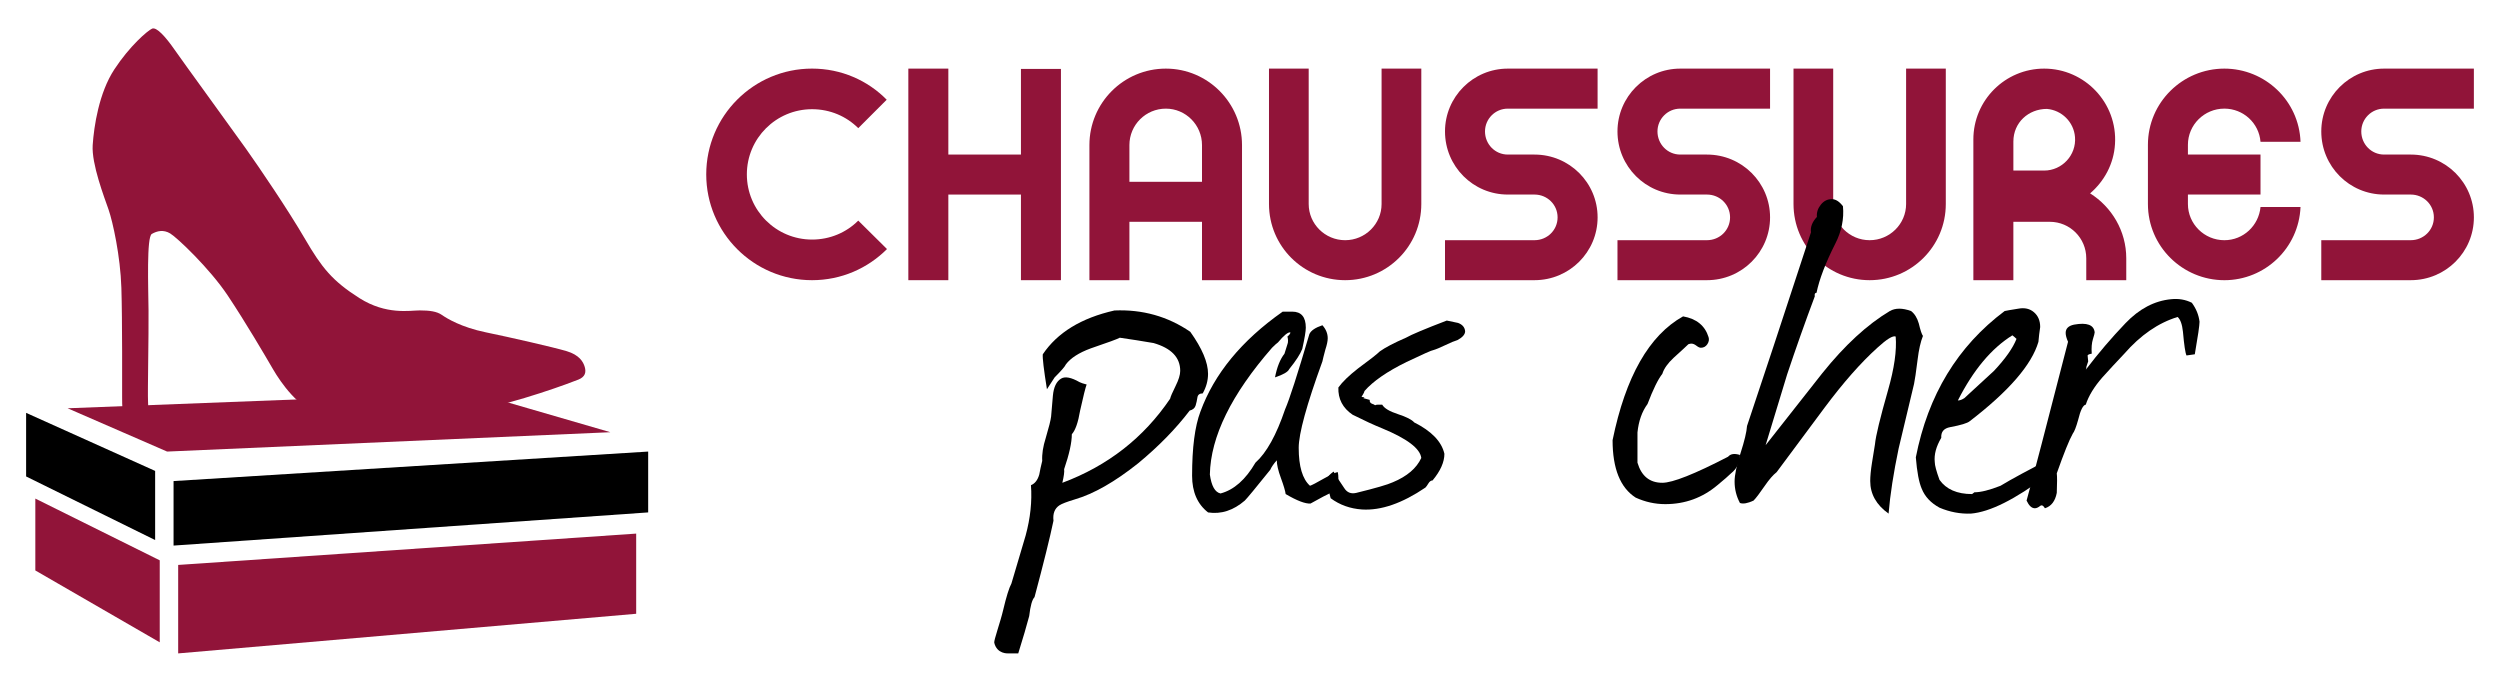
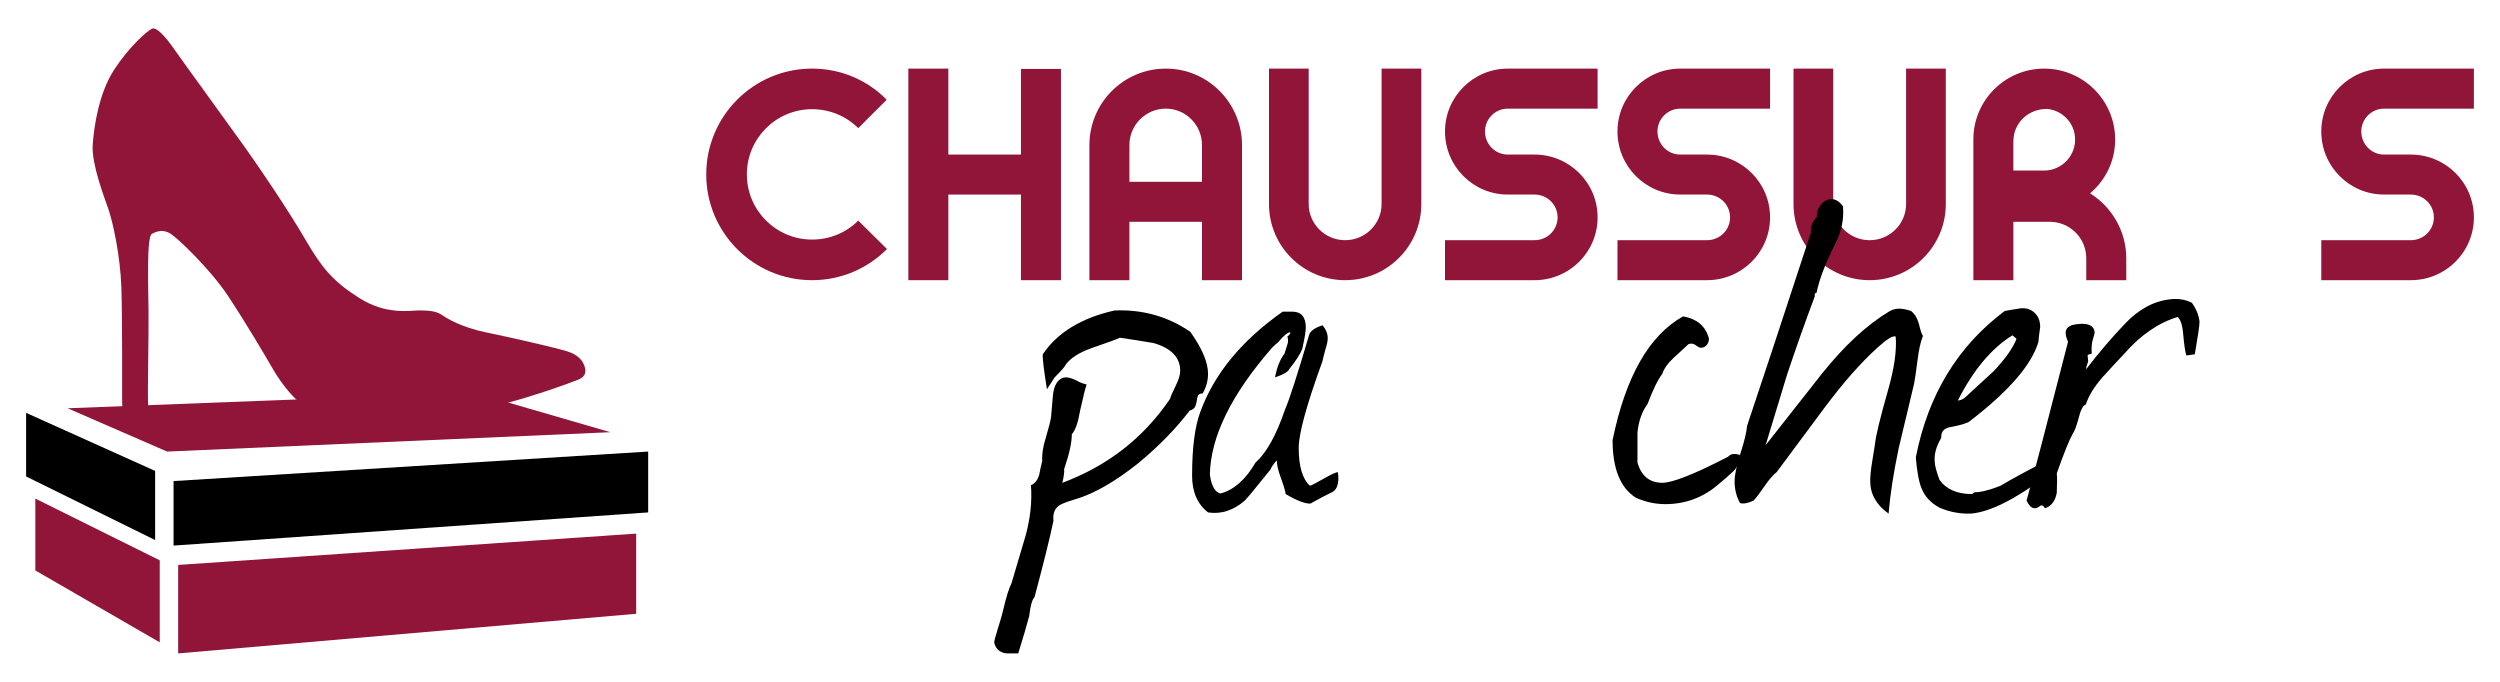
<svg xmlns="http://www.w3.org/2000/svg" version="1.1" id="Calque_1" x="0px" y="0px" width="220px" height="60px" viewBox="0 0 220 60" enable-background="new 0 0 220 60" xml:space="preserve">
  <g>
    <g>
      <polygon points="15.273,42.334 57.039,39.738 57.039,45.092 15.273,48.011   " />
      <polygon points="2.298,36.332 13.652,41.441 13.652,47.524 2.298,41.928   " />
      <polygon fill="#911439" points="15.679,49.714 15.679,57.499 55.984,54.012 55.984,46.957   " />
      <polygon fill="#911439" points="3.109,43.875 14.057,49.309 14.057,56.525 3.109,50.2   " />
      <polygon fill="#911439" points="41.711,34.549 53.713,38.035 14.706,39.738 5.948,35.928   " />
      <path fill="#911439" d="M33.172,37.121c0,0,4.383-0.199,8.413-0.951c4.029-0.753,8.722-2.524,9.32-2.768    c0.597-0.243,0.686-0.642,0.554-1.106c-0.133-0.465-0.487-1.063-1.594-1.395c-1.107-0.332-4.981-1.218-7.128-1.66    c-2.147-0.443-3.409-1.218-3.852-1.527c-0.443-0.311-1.085-0.398-1.948-0.398c-0.864,0-2.944,0.42-5.313-1.086    c-2.369-1.505-3.299-2.656-4.782-5.201c-1.483-2.547-4.007-6.266-5.203-7.948s-5.534-7.638-6.287-8.722    c-0.753-1.085-1.572-2.015-1.971-1.838c-0.398,0.178-1.97,1.527-3.32,3.586C8.71,8.165,8.268,11.11,8.157,12.771    c-0.11,1.66,1.019,4.582,1.395,5.668c0.376,1.084,1.041,4.095,1.129,6.885c0.088,2.789,0.066,8.854,0.066,9.629    c0,0.774,0.022,1.438,0.155,1.505c0.132,0.067,1.417,0.045,1.749,0c0.332-0.044,0.42-0.31,0.376-1.129    c-0.044-0.818,0.066-5.866,0.044-7.991c-0.022-2.125-0.177-6.486,0.288-6.752s1.018-0.398,1.616-0.045    c0.598,0.355,3.476,3.078,5.069,5.469s3.276,5.269,3.985,6.486s2.214,3.364,4.117,3.984C30.051,37.1,31.935,37.197,33.172,37.121z    " />
    </g>
    <g>
      <g>
        <path fill="#911439" d="M71.458,24.656c-5.137,0-9.309-4.173-9.309-9.308c0-5.139,4.172-9.311,9.309-9.311     c2.581,0,4.902,1.043,6.571,2.738l-2.503,2.504c-1.043-1.043-2.477-1.669-4.067-1.669c-3.155,0-5.736,2.556-5.736,5.737     c0,3.18,2.581,5.735,5.736,5.735c1.59,0,3.024-0.626,4.067-1.669l2.529,2.504C76.36,23.613,74.039,24.656,71.458,24.656z" />
        <path fill="#911439" d="M89.843,24.656v-7.535h-6.389v7.535h-3.52V6.038h3.52v7.563h6.389V6.065h3.52v18.591H89.843z" />
        <path fill="#911439" d="M99.388,24.656h-3.52V12.766c0-3.703,2.999-6.728,6.728-6.728c3.702,0,6.701,3.024,6.701,6.728v11.891     h-3.521V19.52h-6.388V24.656z M105.776,15.999v-3.233c0-1.773-1.434-3.206-3.18-3.206c-1.773,0-3.208,1.433-3.208,3.206v3.233     H105.776z" />
        <path fill="#911439" d="M125.075,6.038v11.917c0,3.703-2.999,6.701-6.702,6.701c-3.704,0-6.702-2.998-6.702-6.701V6.038h3.494     v11.917c0,1.747,1.435,3.182,3.208,3.182s3.206-1.435,3.206-3.182V6.038H125.075z" />
        <path fill="#911439" d="M135.036,21.137c1.121,0,2.032-0.887,2.032-2.009c0-1.12-0.911-2.007-2.032-2.007h-2.348     c-3.051,0-5.528-2.477-5.528-5.554c0-3.052,2.478-5.529,5.528-5.529h7.9V9.56h-7.9c-1.121,0-2.008,0.911-2.008,2.008     c0,1.12,0.887,2.034,2.008,2.034h2.348c3.075,0,5.553,2.477,5.553,5.526c0,3.052-2.478,5.528-5.553,5.528h-7.876v-3.52H135.036z" />
        <path fill="#911439" d="M150.214,21.137c1.12,0,2.032-0.887,2.032-2.009c0-1.12-0.912-2.007-2.032-2.007h-2.349     c-3.05,0-5.527-2.477-5.527-5.554c0-3.052,2.478-5.529,5.527-5.529h7.9V9.56h-7.9c-1.12,0-2.008,0.911-2.008,2.008     c0,1.12,0.888,2.034,2.008,2.034h2.349c3.074,0,5.552,2.477,5.552,5.526c0,3.052-2.478,5.528-5.552,5.528h-7.876v-3.52H150.214z" />
        <path fill="#911439" d="M171.23,6.038v11.917c0,3.703-2.999,6.701-6.702,6.701c-3.702,0-6.699-2.998-6.699-6.701V6.038h3.493     v11.917c0,1.747,1.433,3.182,3.206,3.182s3.209-1.435,3.209-3.182V6.038H171.23z" />
        <path fill="#911439" d="M173.656,24.656V12.271c0-3.442,2.792-6.233,6.232-6.233c3.573,0,6.468,3.024,6.231,6.649     c-0.103,1.722-0.938,3.26-2.19,4.329c1.905,1.199,3.182,3.312,3.182,5.71v1.93h-3.52v-1.93c0-1.772-1.433-3.207-3.206-3.207     h-3.209v5.137H173.656z M177.177,12.454v2.555h2.712c1.566,0,2.843-1.356,2.711-2.947c-0.103-1.33-1.172-2.372-2.475-2.478     C178.507,9.584,177.177,10.785,177.177,12.454z" />
-         <path fill="#911439" d="M198.925,13.602v3.52h-6.388v0.834c0,1.747,1.435,3.182,3.206,3.182c1.669,0,3.025-1.279,3.182-2.921     h3.521c-0.156,3.624-3.129,6.44-6.702,6.44c-3.677,0-6.727-2.973-6.727-6.701V12.74c0-3.729,3.05-6.702,6.727-6.702     c3.573,0,6.572,2.817,6.702,6.441h-3.521c-0.13-1.643-1.513-2.92-3.182-2.92c-1.771,0-3.206,1.433-3.206,3.181v0.861H198.925z" />
        <path fill="#911439" d="M212.147,21.137c1.121,0,2.034-0.887,2.034-2.009c0-1.12-0.913-2.007-2.034-2.007h-2.346     c-3.053,0-5.528-2.477-5.528-5.554c0-3.052,2.476-5.529,5.528-5.529h7.9V9.56h-7.9c-1.123,0-2.008,0.911-2.008,2.008     c0,1.12,0.885,2.034,2.008,2.034h2.346c3.077,0,5.555,2.477,5.555,5.526c0,3.052-2.478,5.528-5.555,5.528h-7.874v-3.52H212.147z" />
      </g>
      <g>
        <path d="M88.719,57.498c0,0-0.985,0.08-1.225-0.938c-0.047-0.203,0.539-1.823,0.782-2.866c0.279-1.182,0.521-1.963,0.729-2.345     c0.278-0.938,0.695-2.346,1.251-4.223c0.417-1.529,0.573-3.006,0.469-4.43c0.347-0.139,0.591-0.451,0.73-0.938     c0.069-0.382,0.156-0.781,0.261-1.199c-0.035-0.59,0.069-1.268,0.313-2.032c0.278-0.938,0.434-1.563,0.469-1.877     c0-0.068,0.052-0.678,0.156-1.824c0.069-0.763,0.313-1.269,0.729-1.512c0.347-0.208,0.886-0.104,1.616,0.313     c0.138,0.069,0.347,0.14,0.625,0.208c-0.104,0.278-0.296,1.043-0.573,2.294c-0.175,1.042-0.417,1.737-0.73,2.085     c0,0.729-0.227,1.755-0.678,3.074c0.034,0.209-0.018,0.608-0.157,1.199c3.996-1.493,7.158-3.961,9.486-7.401     c0.035-0.173,0.191-0.538,0.47-1.095c0.277-0.556,0.417-1.007,0.417-1.354c0-1.182-0.781-1.998-2.346-2.45     c-1.008-0.173-1.998-0.329-2.971-0.469c-0.174,0.104-1.025,0.417-2.554,0.938c-1.043,0.383-1.772,0.853-2.189,1.407     c-0.07,0.175-0.4,0.557-0.991,1.147c-0.035,0.07-0.261,0.417-0.677,1.042c-0.279-1.736-0.4-2.762-0.365-3.075     c1.285-1.911,3.388-3.196,6.307-3.856c2.467-0.104,4.691,0.521,6.671,1.876c1.042,1.459,1.564,2.693,1.564,3.701     c0,0.591-0.157,1.165-0.469,1.72c-0.279,0-0.435,0.122-0.469,0.364c-0.035,0.243-0.087,0.479-0.156,0.704     c-0.07,0.226-0.244,0.374-0.521,0.443c-1.217,1.598-2.728,3.145-4.534,4.638c-2.051,1.634-3.909,2.694-5.578,3.18     c-0.695,0.209-1.146,0.383-1.354,0.521c-0.417,0.278-0.592,0.729-0.521,1.355c-0.313,1.494-0.869,3.735-1.668,6.724     c-0.208,0.209-0.365,0.764-0.469,1.668c-0.226,0.851-0.547,1.946-0.964,3.283H88.719z" />
        <path d="M117.203,43.321c-0.382,0.175-1.008,0.503-1.876,0.99c-0.452,0.034-1.183-0.243-2.189-0.834     c-0.036-0.277-0.174-0.746-0.417-1.407c-0.243-0.66-0.364-1.182-0.364-1.563c-0.278,0.313-0.469,0.592-0.574,0.834     c-1.285,1.599-2.032,2.502-2.241,2.71c-1.008,0.869-2.085,1.217-3.231,1.043c-0.938-0.729-1.407-1.807-1.407-3.231     c0-2.468,0.244-4.344,0.729-5.63c1.216-3.335,3.631-6.271,7.245-8.809h0.834c0.799,0,1.199,0.469,1.199,1.408     c0,0.312-0.104,0.938-0.313,1.876c-0.174,0.451-0.556,1.043-1.146,1.772c-0.104,0.243-0.521,0.486-1.252,0.729     c0.174-0.903,0.452-1.598,0.834-2.085c0.034-0.104,0.122-0.382,0.261-0.834c0.034-0.069,0.052-0.173,0.052-0.313     c0-0.104-0.019-0.226-0.052-0.365c0.173-0.139,0.261-0.261,0.261-0.364c-0.208-0.035-0.574,0.261-1.095,0.886     c-0.104,0.069-0.278,0.227-0.521,0.469c-3.579,4.101-5.403,7.818-5.472,11.154c0.139,1.009,0.452,1.563,0.938,1.668     c1.181-0.313,2.206-1.216,3.074-2.71c0.973-0.868,1.842-2.433,2.607-4.691c0.382-0.868,1.094-3.075,2.137-6.62     c0.139-0.313,0.521-0.572,1.148-0.782c0.312,0.349,0.468,0.73,0.468,1.147c0,0.244-0.07,0.573-0.207,0.991     c-0.14,0.52-0.227,0.868-0.261,1.041c-1.391,3.823-2.086,6.359-2.086,7.61c0,1.634,0.331,2.745,0.991,3.336     c0.138-0.034,0.573-0.261,1.302-0.678c0.626-0.347,1.008-0.521,1.147-0.521c0.035,0.175,0.051,0.348,0.051,0.521     C117.775,42.731,117.585,43.148,117.203,43.321z" />
-         <path d="M119.861,34.93c0.175,0.035,0.242,0.052,0.209,0.052c-0.034,0.035-0.071,0.053-0.104,0.053l0.573,0.156     c-0.035,0.174,0.053,0.295,0.261,0.365c0.034,0,0.104,0.034,0.209,0.104c0.067-0.034,0.156-0.052,0.261-0.052h0.363     c0.175,0.313,0.634,0.592,1.381,0.834c0.748,0.243,1.226,0.487,1.436,0.729c1.526,0.765,2.414,1.687,2.658,2.763     c0,0.729-0.35,1.512-1.043,2.345c-0.14,0-0.261,0.088-0.365,0.261c-0.104,0.175-0.191,0.296-0.261,0.365     c-2.051,1.389-3.908,2.032-5.577,1.929c-1.043-0.07-1.965-0.4-2.763-0.99c-0.277-1.111-0.417-1.564-0.417-1.355     c0-0.347,0.226-0.678,0.678-0.99c0.104,0.209,0.416,0.695,0.938,1.459c0.242,0.383,0.592,0.521,1.043,0.418     c1.702-0.418,2.779-0.729,3.23-0.938c1.253-0.521,2.086-1.233,2.503-2.138c-0.103-0.833-1.25-1.701-3.44-2.605     c-0.694-0.278-1.563-0.678-2.604-1.199c-0.871-0.59-1.287-1.39-1.253-2.397c0.348-0.486,0.922-1.043,1.721-1.668     c1.043-0.765,1.685-1.269,1.93-1.512c0.486-0.347,1.25-0.747,2.292-1.198c0.487-0.278,1.686-0.782,3.597-1.512     c0.626,0.14,0.956,0.208,0.991,0.208c0.382,0.14,0.589,0.383,0.624,0.729c0,0.279-0.226,0.54-0.677,0.782     c-0.243,0.07-0.6,0.218-1.067,0.443c-0.471,0.226-0.828,0.374-1.07,0.442c-0.104,0-0.887,0.348-2.346,1.043     c-1.702,0.834-2.936,1.687-3.699,2.555c0,0.069-0.088,0.243-0.261,0.521H119.861z" />
        <path d="M152.332,41.653c-0.21,0.209-0.609,0.557-1.199,1.043c-1.321,1.111-2.851,1.668-4.587,1.668     c-0.903,0-1.771-0.192-2.607-0.574c-1.354-0.868-2.032-2.553-2.032-5.056c1.147-5.594,3.215-9.225,6.203-10.893     c1.181,0.208,1.928,0.816,2.242,1.823c0.067,0.209,0.032,0.417-0.105,0.626c-0.14,0.209-0.33,0.313-0.572,0.313     c-0.104,0-0.236-0.06-0.393-0.183c-0.155-0.121-0.304-0.182-0.443-0.182c-0.069,0-0.155,0.018-0.261,0.052     c-0.137,0.139-0.572,0.539-1.301,1.199c-0.521,0.486-0.852,0.955-0.991,1.407c-0.382,0.486-0.817,1.373-1.304,2.658     c-0.486,0.659-0.782,1.494-0.885,2.502v2.658c0.347,1.181,1.075,1.771,2.188,1.771c0.903,0,2.832-0.764,5.786-2.293l0.051-0.053     c0.21-0.208,0.538-0.242,0.992-0.104C153.114,40.698,152.854,41.237,152.332,41.653z" />
        <path d="M155.374,39.177l4.996-6.345c1.977-2.461,3.955-4.28,5.934-5.46c0.485-0.277,1.109-0.277,1.872,0     c0.313,0.243,0.538,0.608,0.678,1.095c0.14,0.591,0.261,0.956,0.365,1.095c-0.209,0.521-0.365,1.216-0.47,2.085     c-0.14,1.112-0.244,1.823-0.313,2.137c-0.8,3.335-1.252,5.229-1.356,5.682c-0.451,2.154-0.747,4.065-0.885,5.732     c-1.077-0.765-1.615-1.72-1.615-2.866c0-0.417,0.051-0.955,0.156-1.615c0.137-0.835,0.226-1.372,0.261-1.616     c0.067-0.73,0.451-2.311,1.145-4.743c0.557-1.945,0.782-3.526,0.678-4.743c-0.242-0.104-0.78,0.227-1.615,0.99     c-1.46,1.32-3.005,3.076-4.639,5.265l-4.223,5.681c-0.313,0.243-0.659,0.644-1.041,1.199c-0.453,0.66-0.782,1.095-0.991,1.303     c-0.521,0.242-0.92,0.313-1.198,0.209c-0.313-0.591-0.469-1.217-0.469-1.876c0-0.592,0.175-1.425,0.521-2.503     c0.347-1.076,0.538-1.876,0.573-2.397c1.25-3.717,3.126-9.398,5.628-17.044c-0.069-0.451,0.104-0.903,0.521-1.354     c-0.035-0.383,0.078-0.738,0.339-1.068s0.583-0.496,0.965-0.496c0.347,0,0.677,0.21,0.989,0.626     c0.104,1.113-0.119,2.209-0.672,3.287c-0.861,1.703-1.412,3.146-1.654,4.33c-0.138,0-0.188,0.104-0.153,0.312     c-0.846,2.256-1.657,4.545-2.433,6.869C156.926,34.088,156.296,36.165,155.374,39.177z" />
        <path d="M180.476,41.185l-0.156,0.156c-0.174,0.104-0.244,0.278-0.209,0.521c-2.779,2.084-5.002,3.196-6.671,3.335     c-0.938,0.035-1.86-0.139-2.763-0.521c-0.764-0.416-1.285-0.972-1.564-1.667c-0.242-0.556-0.417-1.477-0.52-2.762     c1.075-5.491,3.683-9.782,7.816-12.875c0.14-0.034,0.54-0.104,1.201-0.209c0.554-0.104,1.016,0,1.379,0.313     c0.365,0.313,0.548,0.748,0.548,1.303c-0.069,0.452-0.121,0.886-0.155,1.303c-0.592,2.016-2.607,4.345-6.048,6.985     c-0.207,0.173-0.781,0.347-1.72,0.521c-0.557,0.104-0.816,0.416-0.782,0.938c-0.451,0.765-0.643,1.477-0.572,2.137     c0,0.278,0.14,0.8,0.417,1.563c0.591,0.834,1.545,1.251,2.867,1.251l0.207-0.156c0.557,0,1.322-0.19,2.295-0.573     c0.971-0.591,2.519-1.425,4.639-2.501c0.033,0.138,0.052,0.26,0.052,0.364C180.736,40.819,180.65,41.011,180.476,41.185z      M177.452,29.821c-0.103-0.104-0.226-0.208-0.363-0.312c-1.844,1.146-3.44,3.057-4.797,5.732c0.174,0,0.365-0.068,0.574-0.208     c0.868-0.799,1.736-1.599,2.605-2.397C176.479,31.56,177.14,30.622,177.452,29.821z" />
        <path d="M183.551,32.532c1.112-1.46,2.276-2.823,3.493-4.092c1.215-1.269,2.554-1.971,4.013-2.11     c0.659-0.07,1.269,0.034,1.825,0.313c0.382,0.521,0.607,1.077,0.677,1.668c0,0.312-0.139,1.269-0.416,2.866l-0.73,0.104     c-0.105-0.208-0.208-0.902-0.313-2.084c-0.069-0.66-0.228-1.094-0.47-1.304c-1.702,0.521-3.266,1.6-4.69,3.232     c-0.661,0.695-1.304,1.391-1.93,2.085c-0.729,0.834-1.215,1.633-1.459,2.397c-0.242,0.035-0.469,0.486-0.678,1.355     c-0.175,0.626-0.33,1.024-0.468,1.198c-0.314,0.557-0.782,1.72-1.408,3.492c0.035,0.278,0.035,0.853,0,1.721     c-0.14,0.729-0.486,1.18-1.043,1.354c-0.14-0.243-0.277-0.313-0.417-0.208c-0.174,0.139-0.33,0.208-0.468,0.208     c-0.279,0-0.521-0.226-0.73-0.676c0.557-2.008,1.771-6.666,3.649-13.975c-0.14-0.312-0.209-0.572-0.209-0.78     c0-0.381,0.242-0.623,0.729-0.727c1.147-0.209,1.755,0.018,1.824,0.678c0,0.069-0.051,0.269-0.155,0.599     c-0.105,0.331-0.14,0.756-0.105,1.277c-0.207,0.034-0.33,0.087-0.363,0.155c0,0.071,0.017,0.245,0.052,0.521l-0.156,0.47     C183.604,32.376,183.585,32.463,183.551,32.532z" />
      </g>
    </g>
  </g>
</svg>